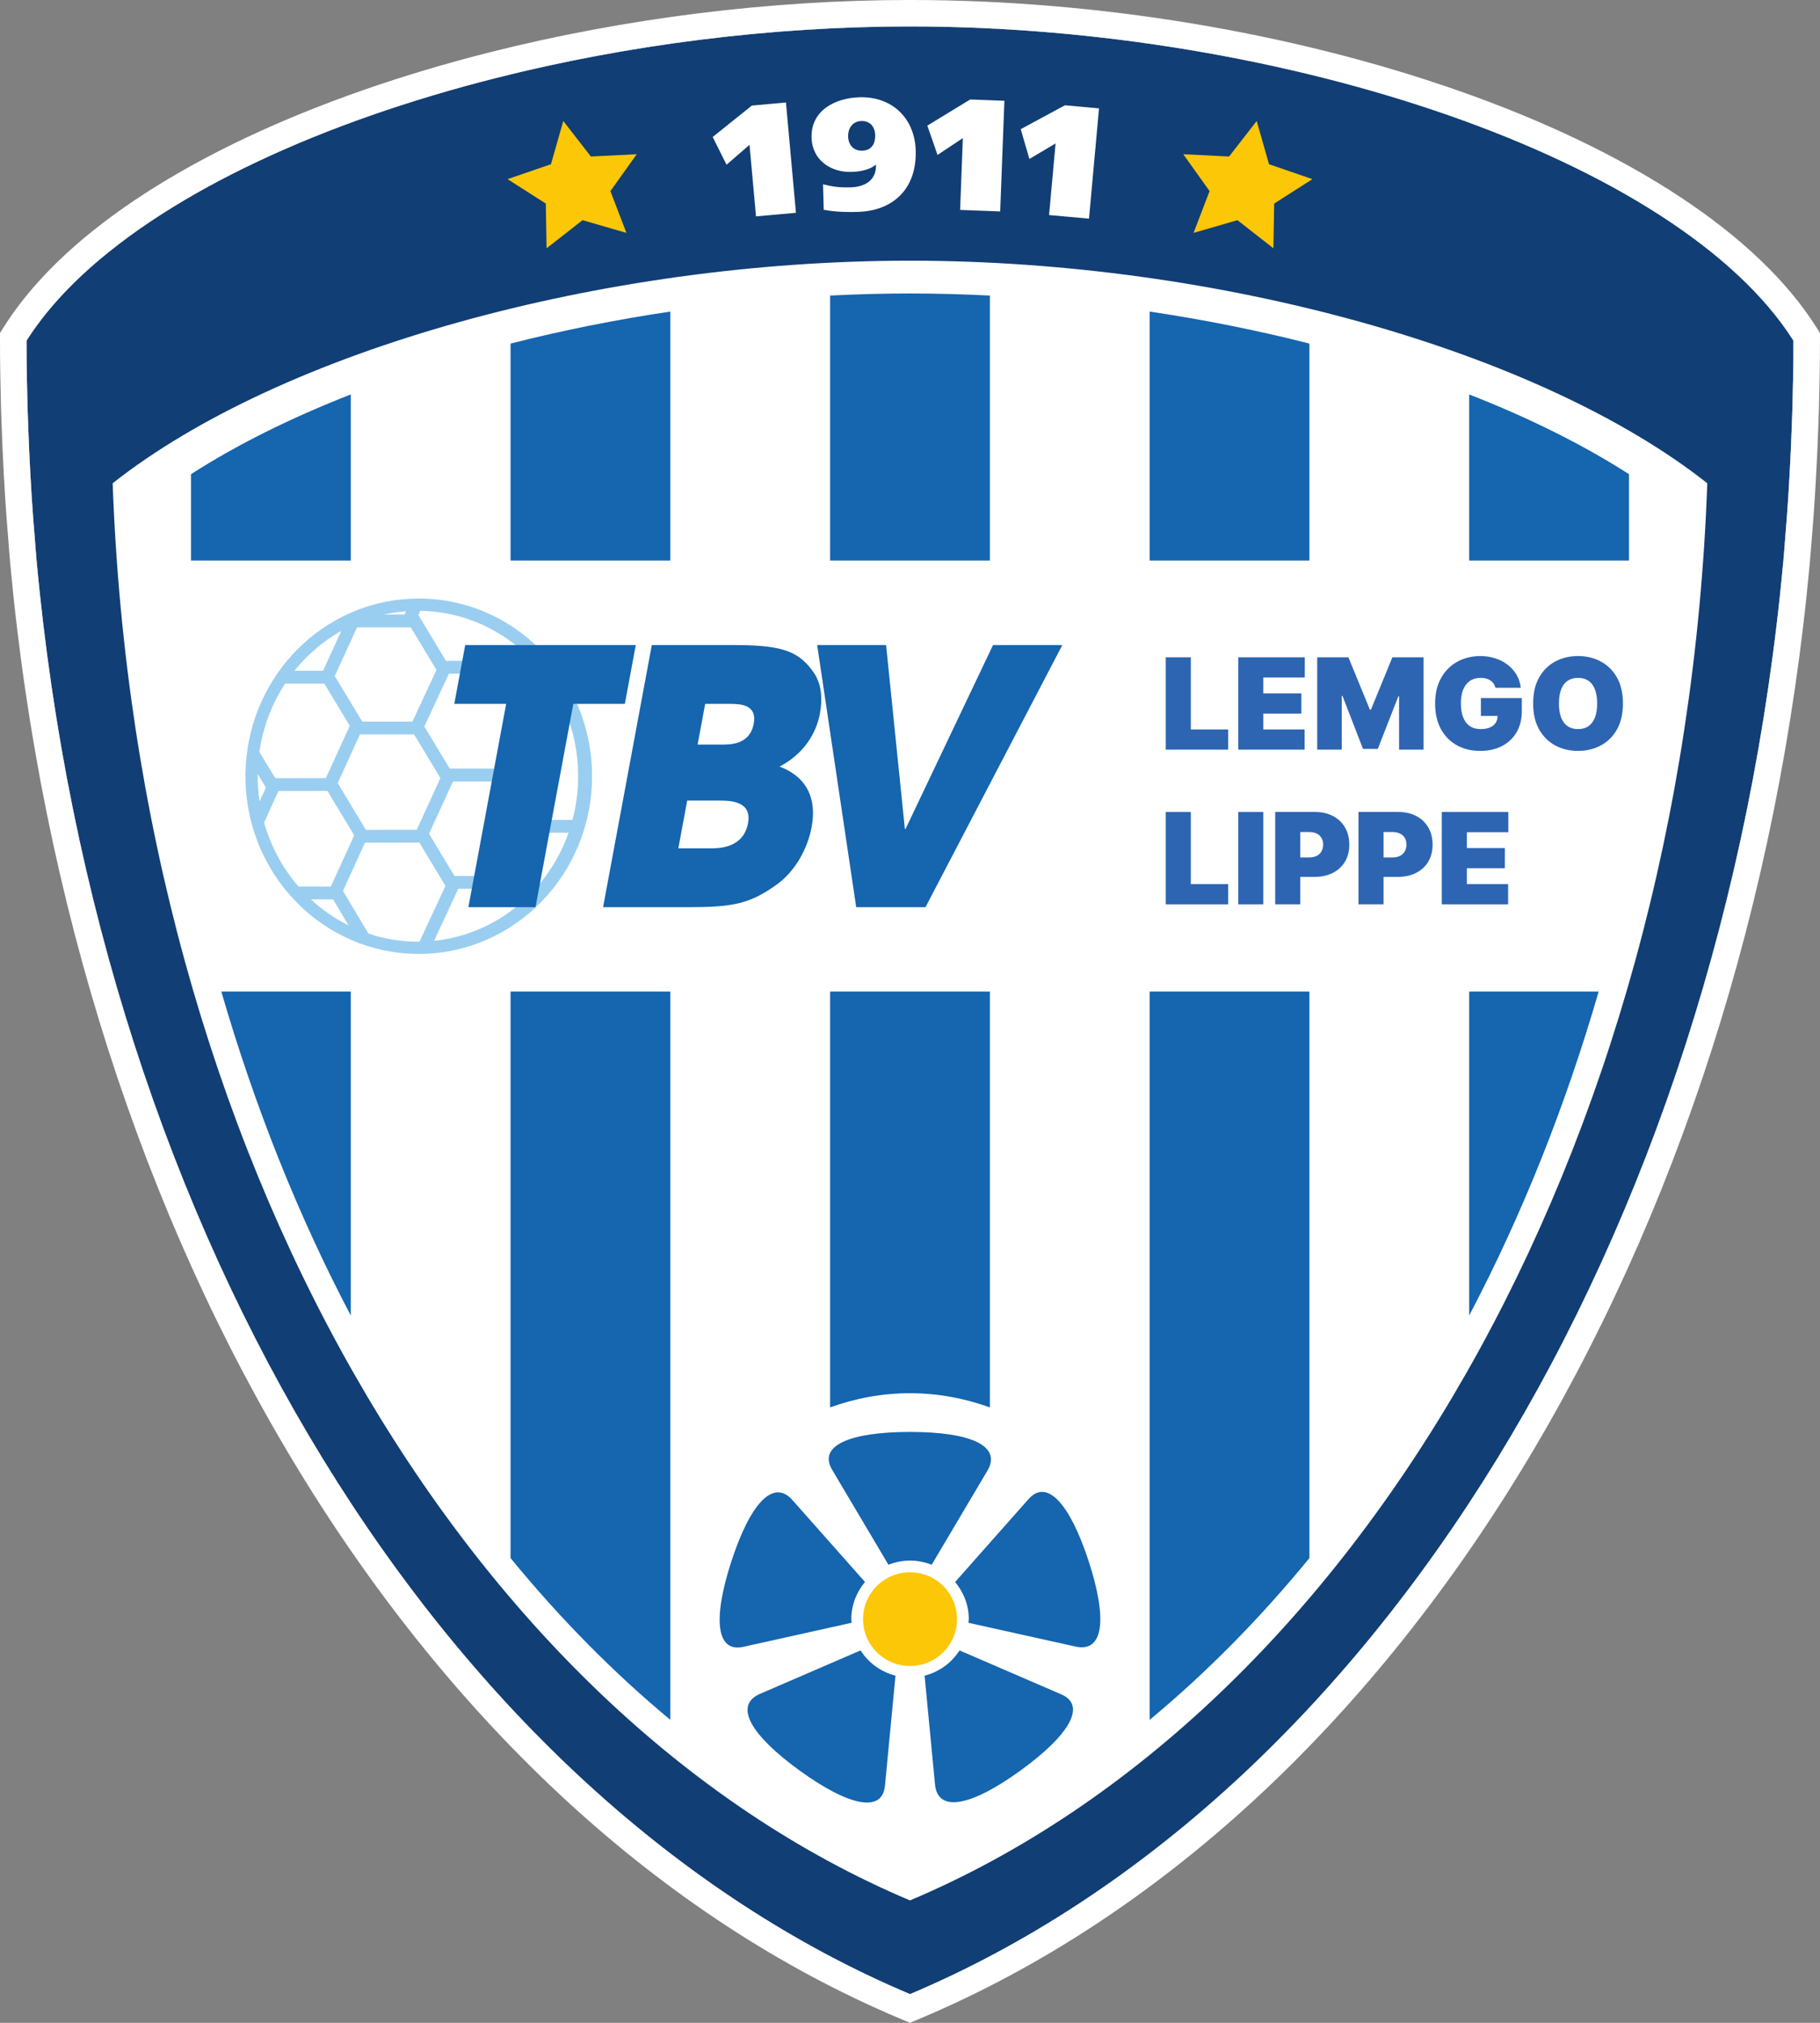
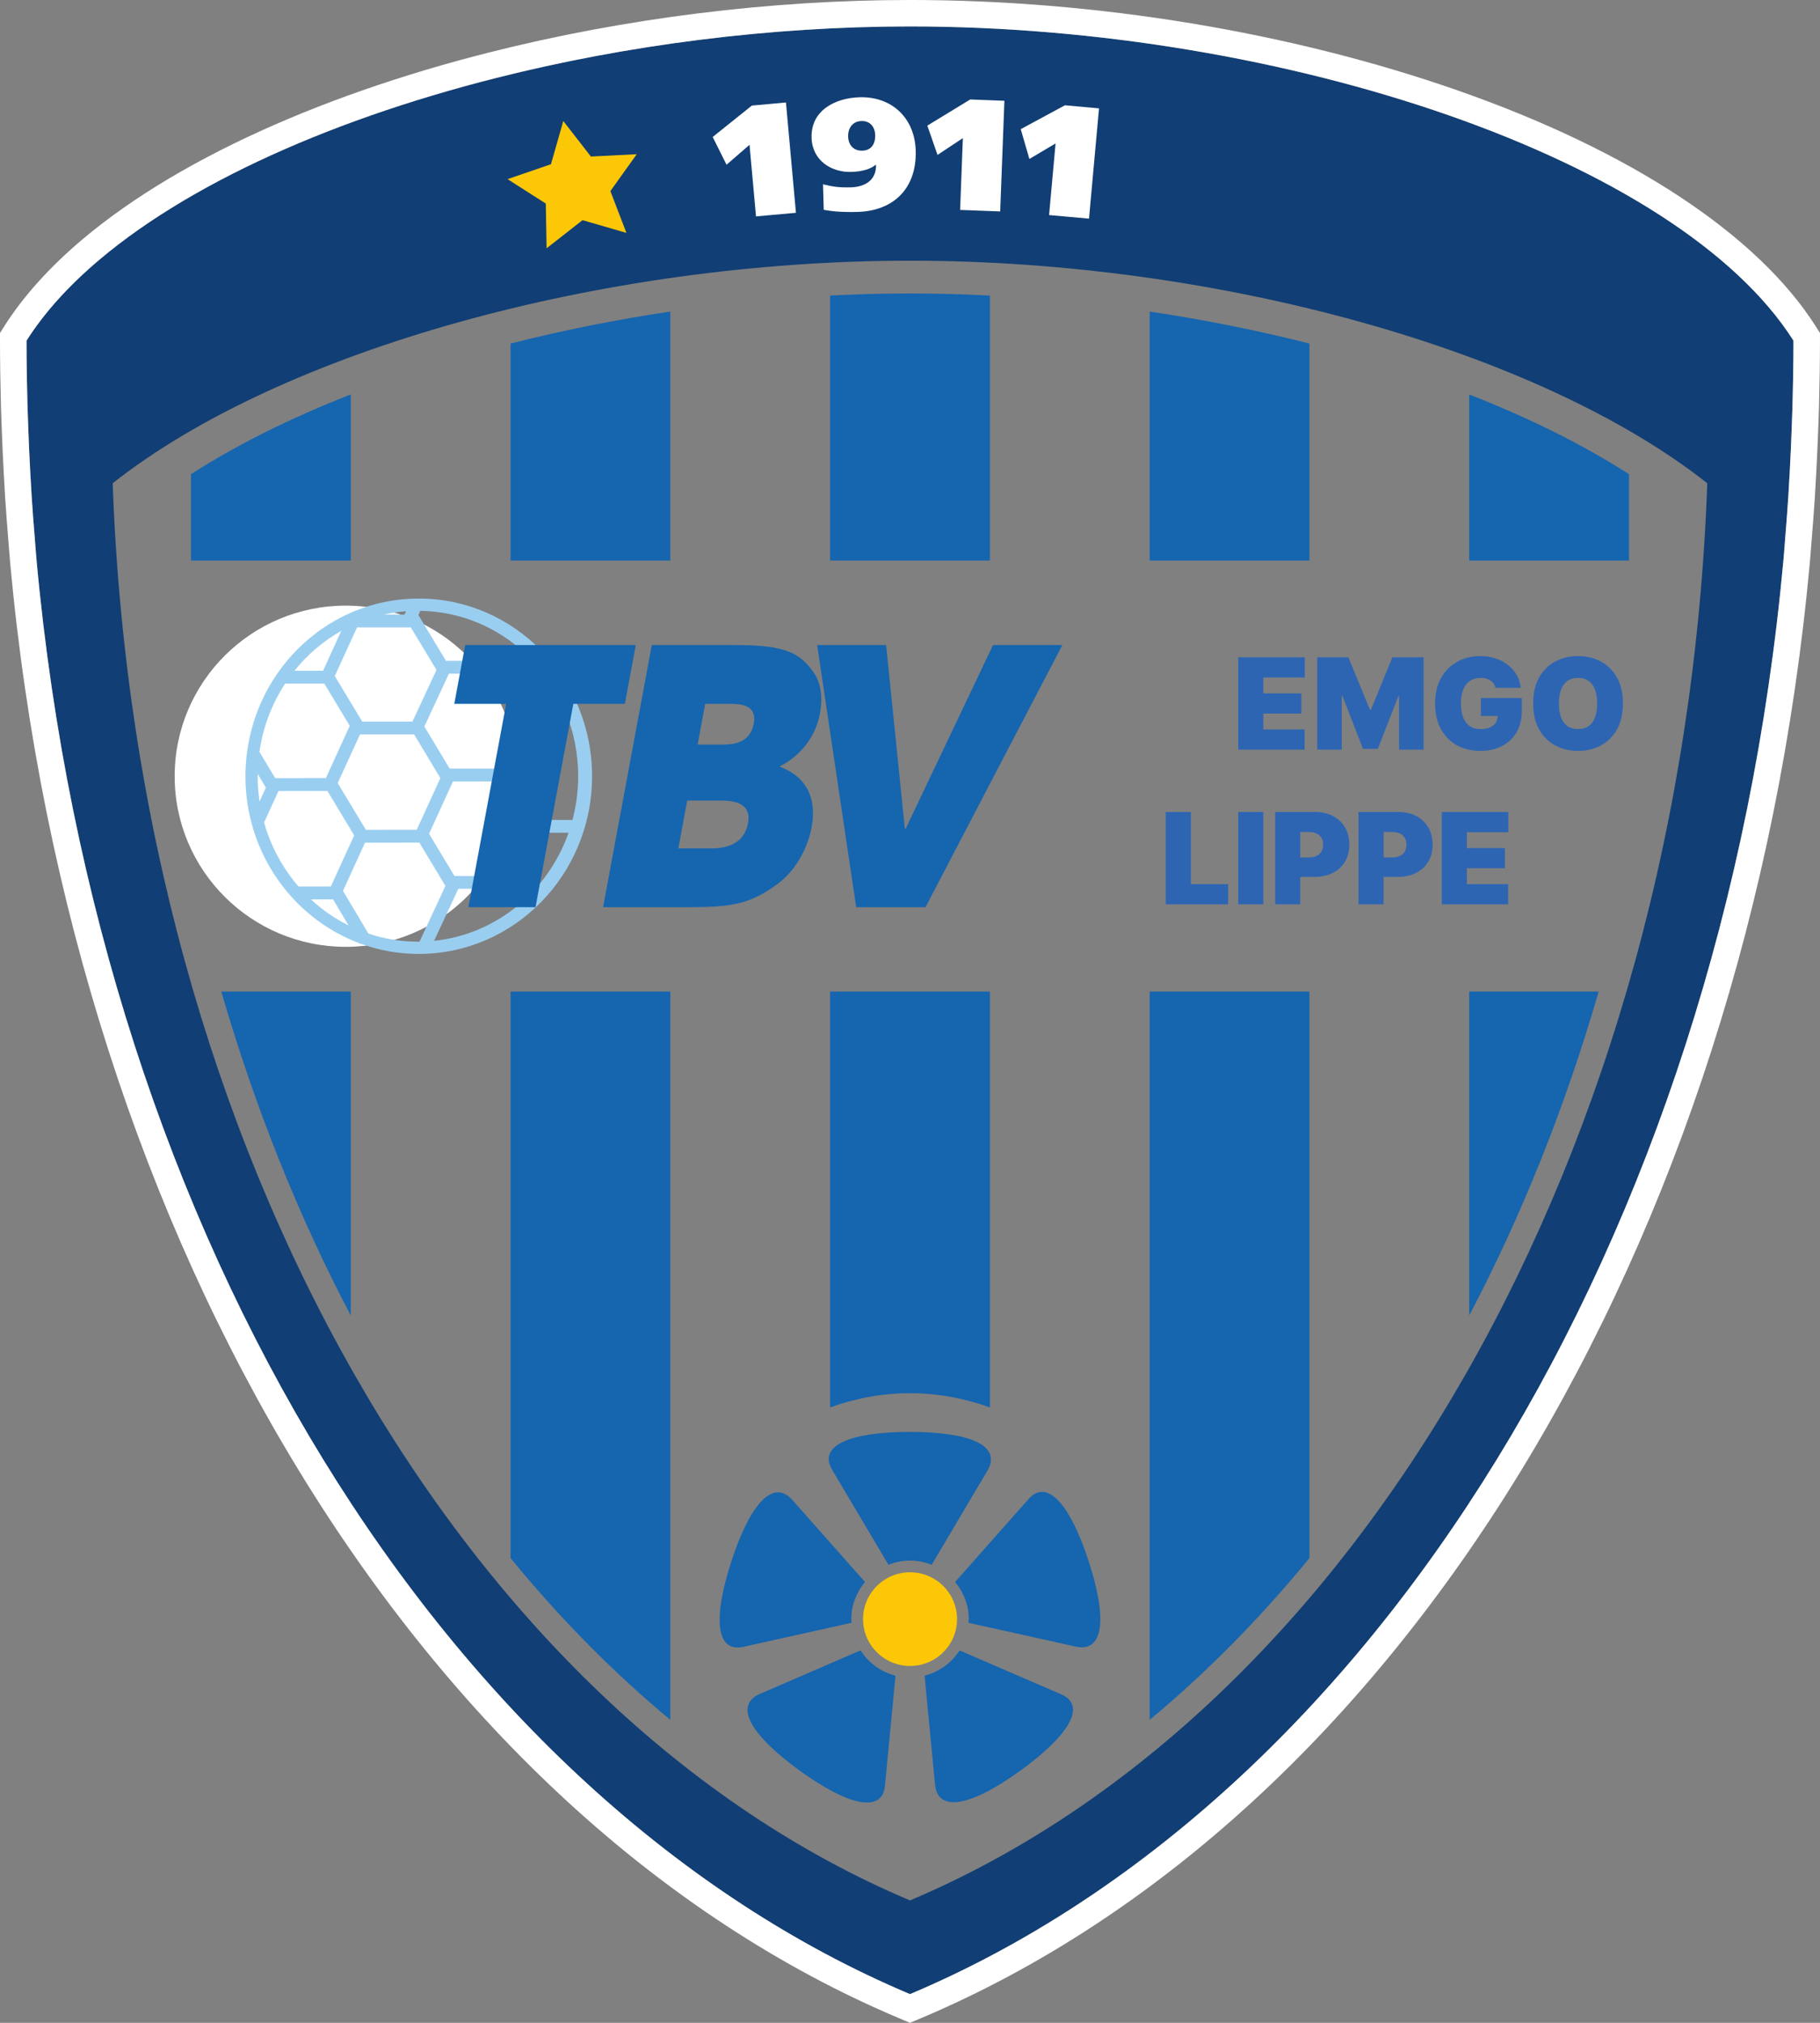
<svg xmlns="http://www.w3.org/2000/svg" width="153" height="170" viewBox="0 0 153 170" fill="none">
  <rect x="0" y="0" width="153" height="170" fill="#808080" stroke="none" />
-   <path d="M150.769 28.629C141.078 13.344 107.954 2.222 76.499 2.222C64.703 2.222 52.673 3.786 41.732 6.547C39.908 7.007 38.115 7.501 36.358 8.026C32.844 9.076 29.476 10.252 26.302 11.54C24.715 12.186 23.177 12.858 21.694 13.557C20.952 13.906 20.224 14.262 19.51 14.625C18.083 15.35 16.714 16.101 15.409 16.875C14.756 17.263 14.119 17.656 13.499 18.055C12.259 18.853 11.086 19.674 9.987 20.517C9.437 20.938 8.905 21.364 8.393 21.796C5.83 23.955 3.744 26.241 2.23 28.629C2.23 30.462 2.262 32.284 2.311 34.1C2.328 34.723 2.353 35.342 2.376 35.962C2.419 37.157 2.472 38.348 2.536 39.535C2.574 40.255 2.613 40.973 2.66 41.689C2.736 42.876 2.828 44.056 2.925 45.234C2.975 45.852 3.017 46.473 3.073 47.088C8.317 104.338 37.617 151.188 76.499 167.587C115.382 151.188 144.682 104.338 149.925 47.088C149.981 46.473 150.023 45.852 150.073 45.234C150.17 44.056 150.262 42.876 150.338 41.689C150.385 40.973 150.424 40.255 150.462 39.535C150.527 38.348 150.579 37.157 150.622 35.962C150.644 35.342 150.67 34.723 150.687 34.1C150.736 32.284 150.769 30.462 150.769 28.629Z" fill="white" />
  <path d="M134.394 83.33H123.509V110.554C127.908 102.201 131.569 93.061 134.394 83.33ZM16.056 47.107H29.488V33.15C24.467 35.113 19.923 37.366 16.056 39.852V47.107ZM18.604 83.33C21.43 93.061 25.09 102.201 29.488 110.554V83.33H18.604ZM42.92 47.107H56.351V26.184C51.754 26.869 47.248 27.774 42.92 28.874V47.107ZM56.351 144.537V83.33H42.92V130.942C47.077 136.018 51.573 140.57 56.351 144.537ZM69.783 47.107H83.215V24.839C80.974 24.725 78.732 24.664 76.499 24.664C74.266 24.664 72.024 24.725 69.783 24.839V47.107ZM76.499 117.086C78.86 117.086 81.115 117.521 83.215 118.279V83.33H69.783V118.279C71.883 117.521 74.138 117.086 76.499 117.086ZM96.647 47.107H110.078V28.874C105.75 27.774 101.245 26.869 96.647 26.184V47.107ZM110.078 130.942V83.33H96.647V144.537C101.426 140.57 105.921 136.018 110.078 130.942ZM123.509 47.107H136.942V39.852C133.074 37.366 128.531 35.113 123.509 33.15V47.107Z" fill="#1565AF" />
-   <path d="M133.774 51.097H41.175V79.42H119.203C118.321 64.277 124.802 54.715 133.774 51.097Z" fill="white" />
  <path d="M29.07 79.573C37.015 79.573 43.456 73.153 43.456 65.235C43.456 57.317 37.015 50.897 29.07 50.897C21.125 50.897 14.684 57.317 14.684 65.235C14.684 73.153 21.125 79.573 29.07 79.573Z" fill="white" />
  <path d="M77.727 140.823L78.611 150.05C78.903 152.34 81.662 151.782 85.785 148.799C89.909 145.814 91.377 143.312 89.198 142.386L80.665 138.702C80 139.743 78.957 140.509 77.727 140.823ZM67.222 148.799C71.346 151.782 74.189 152.402 74.398 150.05L75.279 140.823C74.048 140.507 73.005 139.742 72.342 138.701L63.811 142.386C61.715 143.372 63.1 145.814 67.222 148.799ZM72.716 132.949L66.554 125.996C64.965 124.314 63.062 126.381 61.486 131.21C59.912 136.039 60.199 138.924 62.509 138.397L71.597 136.377C71.59 136.274 71.566 136.177 71.566 136.072C71.566 134.88 72.009 133.801 72.716 132.949ZM83.047 123.53C84.162 121.504 81.6 120.34 76.504 120.34C71.408 120.34 68.743 121.504 69.96 123.53L74.689 131.504C75.252 131.282 75.862 131.151 76.504 131.151C77.148 131.151 77.759 131.282 78.322 131.505L83.047 123.53ZM91.522 131.21C89.947 126.383 88.011 124.217 86.454 125.996L80.293 132.952C81 133.803 81.442 134.881 81.442 136.072C81.442 136.178 81.417 136.276 81.411 136.38L90.498 138.396C92.776 138.826 93.096 136.039 91.522 131.21Z" fill="#1565AF" />
  <path d="M9.472 40.613C23.632 29.436 50.626 21.908 76.499 21.908C102.373 21.908 129.366 29.436 143.525 40.613C141.507 96.936 113.913 143.924 76.499 159.712C39.085 143.924 11.491 96.936 9.472 40.613ZM150.769 28.629C141.078 13.344 107.954 2.222 76.499 2.222C64.703 2.222 52.673 3.786 41.732 6.547C39.908 7.007 38.115 7.501 36.358 8.026C32.844 9.076 29.476 10.252 26.302 11.54C24.715 12.186 23.177 12.858 21.694 13.557C20.952 13.906 20.224 14.262 19.51 14.625C18.083 15.35 16.714 16.101 15.409 16.875C14.756 17.263 14.119 17.656 13.499 18.055C12.259 18.853 11.086 19.674 9.987 20.517C9.437 20.938 8.905 21.364 8.393 21.796C5.83 23.955 3.744 26.241 2.23 28.629C2.23 30.462 2.262 32.284 2.311 34.1C2.328 34.723 2.353 35.342 2.376 35.962C2.419 37.157 2.472 38.348 2.536 39.535C2.574 40.255 2.613 40.973 2.66 41.689C2.736 42.876 2.828 44.056 2.925 45.234C2.975 45.852 3.017 46.473 3.073 47.088C8.317 104.338 37.617 151.188 76.499 167.587C115.382 151.188 144.682 104.338 149.925 47.088C149.981 46.473 150.023 45.852 150.073 45.234C150.17 44.056 150.262 42.876 150.338 41.689C150.385 40.973 150.424 40.255 150.462 39.535C150.527 38.348 150.579 37.157 150.622 35.962C150.644 35.342 150.67 34.723 150.687 34.1C150.736 32.284 150.769 30.462 150.769 28.629Z" fill="#113E74" />
  <path d="M72.553 136.072C72.553 133.897 74.323 132.134 76.504 132.134C78.685 132.134 80.455 133.897 80.455 136.072C80.455 138.246 78.685 140.009 76.504 140.009C74.323 140.009 72.553 138.246 72.553 136.072Z" fill="#FBC707" />
  <path d="M47.353 10.169L49.673 13.154L53.528 12.961L51.313 16.06L52.66 19.572L48.971 18.503L45.949 20.867L45.883 17.107L42.668 15.055L46.317 13.801L47.353 10.169Z" fill="#FBC707" />
-   <path d="M105.645 10.169L106.681 13.801L110.329 15.055L107.115 17.107L107.049 20.867L104.027 18.503L100.338 19.572L101.685 16.059L99.47 12.961L103.324 13.154L105.645 10.169Z" fill="#FBC707" />
  <path d="M86.537 13.359L88.737 12.057L88.192 18.073L91.549 18.375L92.39 9.106L89.525 8.848L85.809 10.857L86.537 13.359ZM78.814 13.02L80.944 11.606L80.713 17.642L84.082 17.769L84.436 8.469L81.562 8.36L77.957 10.558L78.814 13.02ZM71.3 11.482C71.28 10.748 71.693 10.19 72.415 10.171C73.164 10.15 73.554 10.687 73.572 11.339C73.593 12.126 73.233 12.643 72.484 12.663C71.761 12.683 71.32 12.188 71.3 11.482ZM69.247 17.633C69.879 17.749 70.685 17.848 72.103 17.809C74.992 17.73 77.07 15.954 76.981 12.661C76.906 9.955 75.009 8.099 72.267 8.174C70.221 8.23 68.162 9.273 68.224 11.566C68.277 13.498 69.897 14.494 71.555 14.449C72.559 14.422 73.234 14.177 73.64 13.832C73.692 15.258 72.554 15.716 71.524 15.744C70.361 15.776 69.862 15.643 69.188 15.488L69.247 17.633ZM61.078 13.844L63.009 12.17L63.554 18.186L66.912 17.884L66.072 8.614L63.207 8.872L59.913 11.512L61.078 13.844Z" fill="white" />
  <path d="M76.499 -0.001C64.784 -0.001 52.573 1.519 41.184 4.393C39.339 4.858 37.499 5.364 35.718 5.896C32.133 6.968 28.682 8.174 25.461 9.482C23.837 10.142 22.249 10.837 20.741 11.547C19.983 11.905 19.228 12.274 18.498 12.645C17.027 13.392 15.604 14.173 14.268 14.965C13.59 15.368 12.925 15.779 12.289 16.188C10.994 17.021 9.762 17.885 8.628 18.755C8.05 19.196 7.487 19.648 6.953 20.098C4.172 22.442 1.948 24.912 0.344 27.442L0 27.986V28.629C0 30.3 0.027 32.11 0.082 34.16C0.095 34.626 0.112 35.09 0.129 35.553L0.147 36.041C0.193 37.292 0.247 38.508 0.309 39.654C0.348 40.381 0.388 41.108 0.434 41.832C0.503 42.891 0.588 44.031 0.702 45.416C0.721 45.645 0.739 45.875 0.756 46.106C0.786 46.501 0.817 46.897 0.853 47.29C6.108 104.669 35.46 152.691 75.63 169.633L76.499 170L77.368 169.633C117.539 152.691 146.891 104.669 152.145 47.29C152.181 46.905 152.21 46.515 152.24 46.126C152.258 45.89 152.276 45.653 152.296 45.417C152.414 43.991 152.496 42.885 152.564 41.831C152.61 41.108 152.65 40.38 152.689 39.652C152.751 38.504 152.804 37.322 152.851 36.042L152.872 35.473C152.888 35.036 152.905 34.598 152.916 34.158C152.971 32.102 152.998 30.293 152.998 28.629V27.986L152.653 27.442C147.759 19.722 137.062 12.674 122.533 7.597C108.515 2.697 92.166 -0.001 76.499 -0.001ZM76.499 2.222C107.954 2.222 141.078 13.344 150.769 28.629C150.769 30.462 150.736 32.284 150.687 34.1C150.67 34.722 150.644 35.341 150.622 35.961C150.579 37.156 150.527 38.347 150.462 39.535C150.424 40.254 150.385 40.973 150.338 41.689C150.262 42.876 150.17 44.056 150.073 45.234C150.023 45.852 149.981 46.473 149.925 47.088C144.682 104.338 115.382 151.188 76.499 167.587C37.617 151.188 8.317 104.338 3.073 47.088C3.017 46.473 2.975 45.852 2.925 45.234C2.828 44.056 2.736 42.876 2.66 41.689C2.613 40.973 2.574 40.254 2.536 39.535C2.472 38.347 2.419 37.156 2.376 35.961C2.353 35.341 2.328 34.722 2.311 34.1C2.262 32.284 2.23 30.462 2.23 28.629C3.744 26.241 5.83 23.954 8.393 21.796C8.905 21.364 9.437 20.938 9.987 20.516C11.086 19.674 12.259 18.853 13.499 18.055C14.119 17.656 14.756 17.262 15.409 16.875C16.714 16.101 18.083 15.35 19.51 14.625C20.224 14.262 20.952 13.906 21.694 13.556C23.177 12.857 24.715 12.185 26.302 11.54C29.476 10.252 32.844 9.076 36.358 8.026C38.115 7.5 39.908 7.007 41.732 6.547C52.673 3.786 64.703 2.222 76.499 2.222Z" fill="white" />
  <path d="M35.202 50.302C27.741 50.302 21.593 56.051 20.738 63.462L20.714 63.476L20.732 63.506C20.669 64.074 20.632 64.65 20.632 65.235C20.632 71.675 24.61 77.163 30.185 79.258L30.224 79.325L30.28 79.292C31.818 79.858 33.474 80.168 35.202 80.168C43.25 80.168 49.773 73.481 49.773 65.235C49.773 56.987 43.25 50.302 35.202 50.302ZM35.034 69.733L30.76 69.74L28.39 65.811L30.261 61.722H34.814L37.021 65.389L35.034 69.733ZM23.14 65.4L21.808 63.195C22.108 61.09 22.863 59.138 23.97 57.45H27.263L29.402 60.997L27.392 65.393L23.14 65.4ZM34.672 60.643H30.453L28.144 56.815L30.016 52.724H34.533L36.692 56.303L34.672 60.643ZM34.011 51.645H32.278C32.882 51.51 33.502 51.419 34.133 51.371L34.011 51.645ZM28.69 53.02L27.158 56.371H24.754C25.844 55.013 27.179 53.871 28.69 53.02ZM22.352 66.188L21.819 67.356C21.716 66.664 21.663 65.955 21.663 65.235C21.663 65.174 21.666 65.114 21.667 65.054L22.352 66.188ZM22.184 69.063L22.221 69.079L23.409 66.478L27.525 66.472L29.776 70.205L27.811 74.503H25.094C23.757 72.96 22.75 71.107 22.184 69.063ZM26.137 75.582H27.999L29.301 77.772C28.145 77.198 27.081 76.457 26.137 75.582ZM35.134 79.14C33.679 79.14 32.28 78.898 30.968 78.458L28.833 74.868L30.685 70.82L35.254 70.812L37.446 74.453L35.267 79.136C35.222 79.136 35.178 79.14 35.134 79.14ZM36.492 79.069L38.527 74.694L43.393 74.691L43.392 73.612L38.204 73.615L36.069 70.07L38.083 65.67H43.35V64.591H37.803L35.674 61.055L37.741 56.614H43.379V55.535H37.532V55.602L35.175 51.693L35.334 51.334C42.681 51.446 48.604 57.624 48.604 65.235C48.604 66.506 48.436 67.736 48.126 68.906L44.971 68.908L44.971 69.987L47.797 69.985C46.064 74.905 41.718 78.529 36.492 79.069Z" fill="#9ACEF0" />
  <path d="M39.376 76.24H45.02L48.197 59.153H52.528L53.447 54.211H39.109L38.19 59.153H42.551L39.376 76.24Z" fill="#1565AF" />
  <path d="M50.699 76.24H57.719C61.451 76.24 62.954 76.032 65.301 74.335C66.849 73.234 67.896 71.299 68.223 69.542C68.394 68.619 68.852 65.672 65.53 64.422C67.511 63.409 68.609 61.683 68.924 59.986C69.162 58.706 69.082 57.366 68.285 56.355C67.004 54.568 65.338 54.211 61.604 54.211H54.794L50.699 76.24ZM59.282 59.153H61.283C62.149 59.153 63.672 59.153 63.363 60.82C63.036 62.576 61.423 62.576 60.647 62.576H58.645L59.282 59.153ZM57.771 67.28H60.429C61.325 67.28 63.237 67.28 62.883 69.184C62.49 71.299 60.4 71.299 59.682 71.299H57.023L57.771 67.28Z" fill="#1565AF" />
-   <path d="M68.696 54.211L71.978 76.24H77.803L89.305 54.211H83.48L76.129 69.66H76.068L74.49 54.211H68.696Z" fill="#1565AF" />
+   <path d="M68.696 54.211L71.978 76.24H77.803L89.305 54.211H83.48L76.129 69.66H76.068L74.49 54.211Z" fill="#1565AF" />
  <path d="M136.434 59.12C136.434 59.984 136.266 60.713 135.93 61.306C135.594 61.897 135.14 62.346 134.569 62.651C133.998 62.954 133.362 63.106 132.66 63.106C131.952 63.106 131.313 62.953 130.742 62.648C130.174 62.339 129.722 61.89 129.386 61.299C129.052 60.705 128.886 59.979 128.886 59.12C128.886 58.256 129.052 57.529 129.386 56.937C129.722 56.344 130.174 55.895 130.742 55.592C131.313 55.287 131.952 55.134 132.66 55.134C133.362 55.134 133.998 55.287 134.569 55.592C135.14 55.895 135.594 56.344 135.93 56.937C136.266 57.529 136.434 58.256 136.434 59.12ZM134.266 59.12C134.266 58.655 134.204 58.264 134.081 57.945C133.959 57.624 133.779 57.382 133.539 57.218C133.301 57.051 133.008 56.968 132.66 56.968C132.311 56.968 132.017 57.051 131.777 57.218C131.539 57.382 131.359 57.624 131.235 57.945C131.114 58.264 131.053 58.655 131.053 59.12C131.053 59.585 131.114 59.977 131.235 60.298C131.359 60.617 131.539 60.859 131.777 61.026C132.017 61.19 132.311 61.272 132.66 61.272C133.008 61.272 133.301 61.19 133.539 61.026C133.779 60.859 133.959 60.617 134.081 60.298C134.204 59.977 134.266 59.585 134.266 59.12Z" fill="#2D65B3" />
  <path d="M125.713 57.801C125.681 57.667 125.629 57.55 125.558 57.449C125.487 57.345 125.399 57.258 125.293 57.188C125.189 57.114 125.068 57.06 124.929 57.025C124.793 56.987 124.642 56.968 124.478 56.968C124.125 56.968 123.823 57.052 123.573 57.222C123.325 57.391 123.136 57.635 123.004 57.953C122.875 58.271 122.811 58.655 122.811 59.105C122.811 59.559 122.873 59.948 122.997 60.272C123.12 60.595 123.305 60.843 123.55 61.014C123.795 61.186 124.099 61.272 124.463 61.272C124.784 61.272 125.05 61.225 125.262 61.132C125.477 61.038 125.638 60.906 125.744 60.734C125.85 60.562 125.903 60.36 125.903 60.128L126.267 60.166H124.493L124.493 58.665H127.934L127.934 59.741C127.934 60.449 127.783 61.054 127.483 61.556C127.185 62.056 126.773 62.44 126.248 62.708C125.725 62.973 125.125 63.106 124.448 63.106C123.693 63.106 123.029 62.946 122.459 62.625C121.888 62.304 121.442 61.847 121.121 61.253C120.803 60.66 120.644 59.953 120.644 59.135C120.644 58.493 120.741 57.925 120.935 57.43C121.132 56.935 121.405 56.517 121.754 56.176C122.102 55.832 122.505 55.573 122.963 55.399C123.42 55.222 123.91 55.134 124.433 55.134C124.892 55.134 125.319 55.2 125.713 55.331C126.11 55.46 126.46 55.644 126.763 55.884C127.069 56.121 127.315 56.403 127.502 56.729C127.689 57.055 127.802 57.412 127.843 57.801H125.713Z" fill="#2D65B3" />
  <path d="M110.733 55.24H113.355L115.159 59.636H115.25L117.053 55.24H119.675L119.675 63H117.614L117.614 58.514H117.554L115.826 62.94H114.583L112.855 58.484H112.795L112.795 63H110.733L110.733 55.24Z" fill="#2D65B3" />
  <path d="M104.096 63L104.096 55.24H109.688L109.688 56.938H106.203L106.203 58.272H109.401L109.401 59.969H106.203L106.203 61.303H109.673L109.673 63H104.096Z" fill="#2D65B3" />
-   <path d="M98 63L98 55.24H100.107L100.107 61.303H103.244L103.244 63H98Z" fill="#2D65B3" />
  <path d="M121.205 76L121.205 68.24H126.798L126.798 69.938H123.312L123.312 71.272H126.51L126.51 72.969H123.312L123.312 74.303H126.783L126.783 76H121.205Z" fill="#2D65B3" />
  <path d="M114.203 76L114.203 68.24H117.553C118.129 68.24 118.633 68.354 119.064 68.581C119.496 68.809 119.832 69.128 120.072 69.54C120.312 69.952 120.432 70.433 120.432 70.984C120.432 71.539 120.309 72.02 120.061 72.427C119.816 72.834 119.471 73.147 119.027 73.367C118.585 73.587 118.068 73.697 117.477 73.697H115.476L115.476 72.06H117.052C117.3 72.06 117.511 72.017 117.685 71.931C117.862 71.842 117.997 71.717 118.091 71.556C118.187 71.394 118.235 71.203 118.235 70.984C118.235 70.761 118.187 70.572 118.091 70.415C117.997 70.256 117.862 70.135 117.685 70.051C117.511 69.966 117.3 69.923 117.052 69.923H116.31L116.31 76H114.203Z" fill="#2D65B3" />
  <path d="M107.201 76L107.201 68.24H110.55C111.126 68.24 111.63 68.354 112.062 68.581C112.494 68.809 112.83 69.128 113.07 69.54C113.31 69.952 113.43 70.433 113.43 70.984C113.43 71.539 113.306 72.02 113.059 72.427C112.814 72.834 112.469 73.147 112.024 73.367C111.582 73.587 111.066 73.697 110.475 73.697H108.474L108.474 72.06H110.05C110.298 72.06 110.509 72.017 110.683 71.931C110.86 71.842 110.995 71.717 111.089 71.556C111.184 71.394 111.232 71.203 111.232 70.984C111.232 70.761 111.184 70.572 111.089 70.415C110.995 70.256 110.86 70.135 110.683 70.051C110.509 69.966 110.298 69.923 110.05 69.923H109.308L109.308 76H107.201Z" fill="#2D65B3" />
  <path d="M106.203 68.24L106.203 76H104.096L104.096 68.24H106.203Z" fill="#2D65B3" />
  <path d="M98 76L98 68.24H100.107L100.107 74.303H103.244L103.244 76H98Z" fill="#2D65B3" />
</svg>